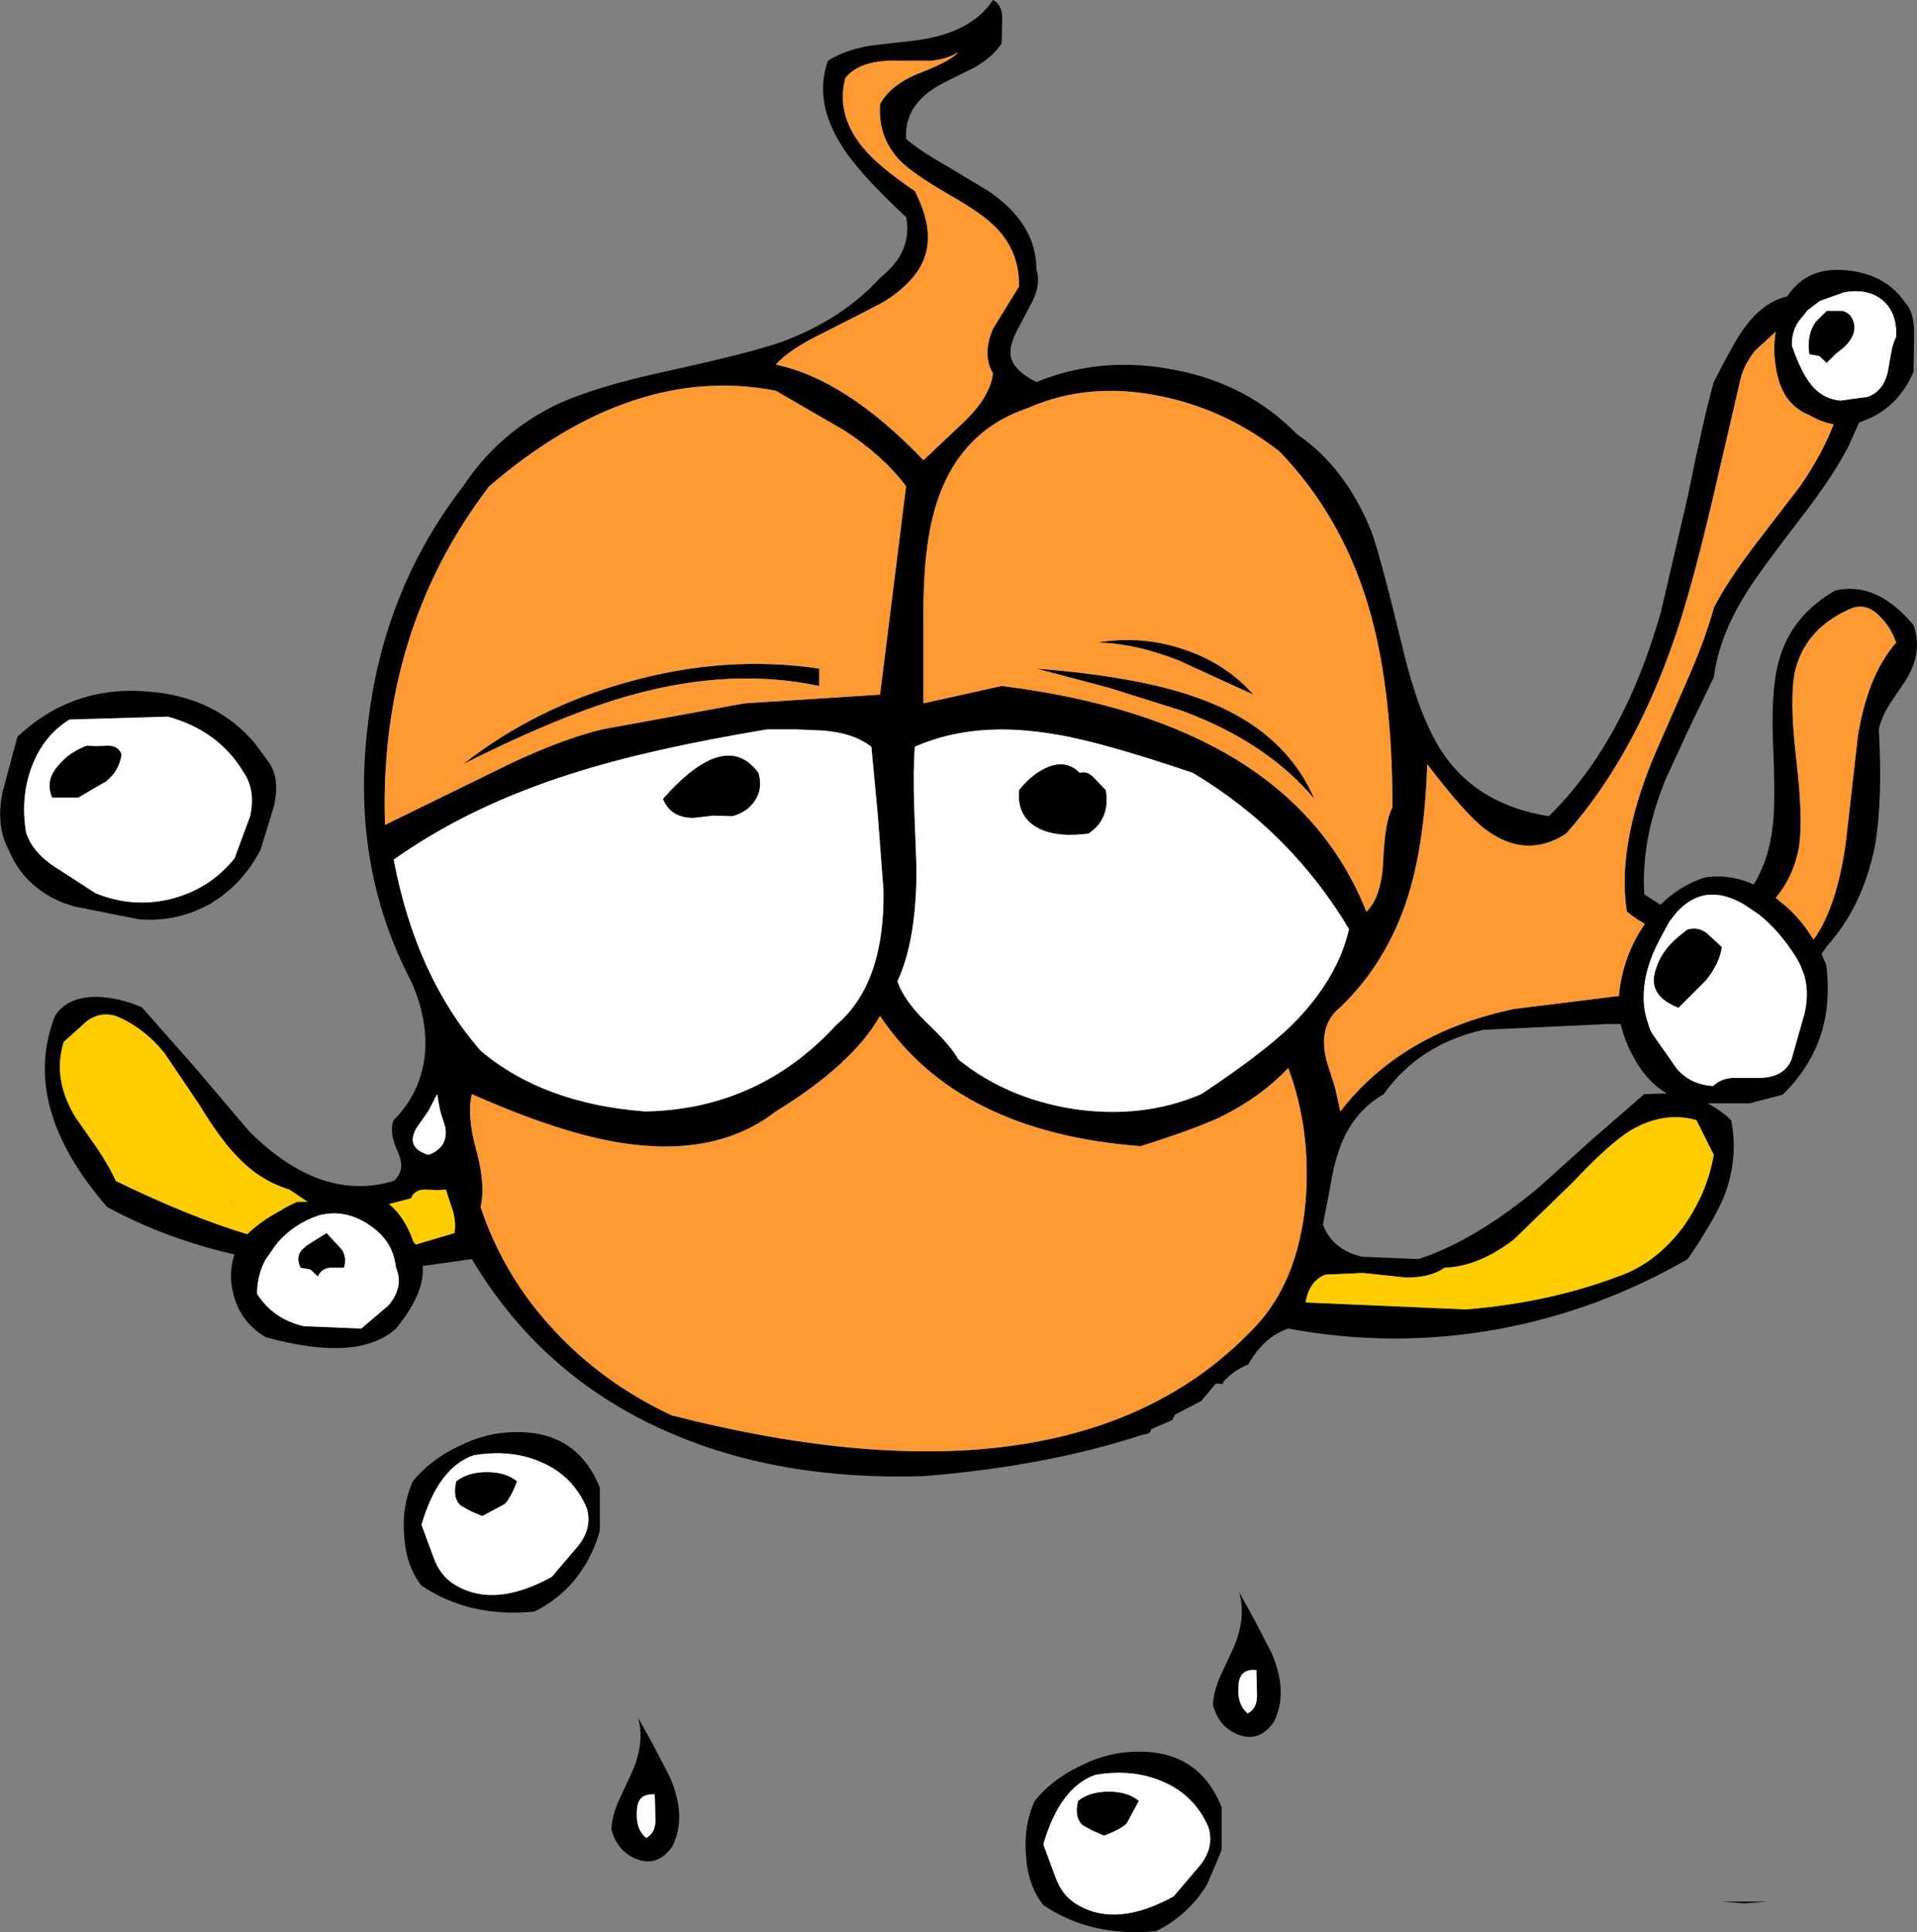
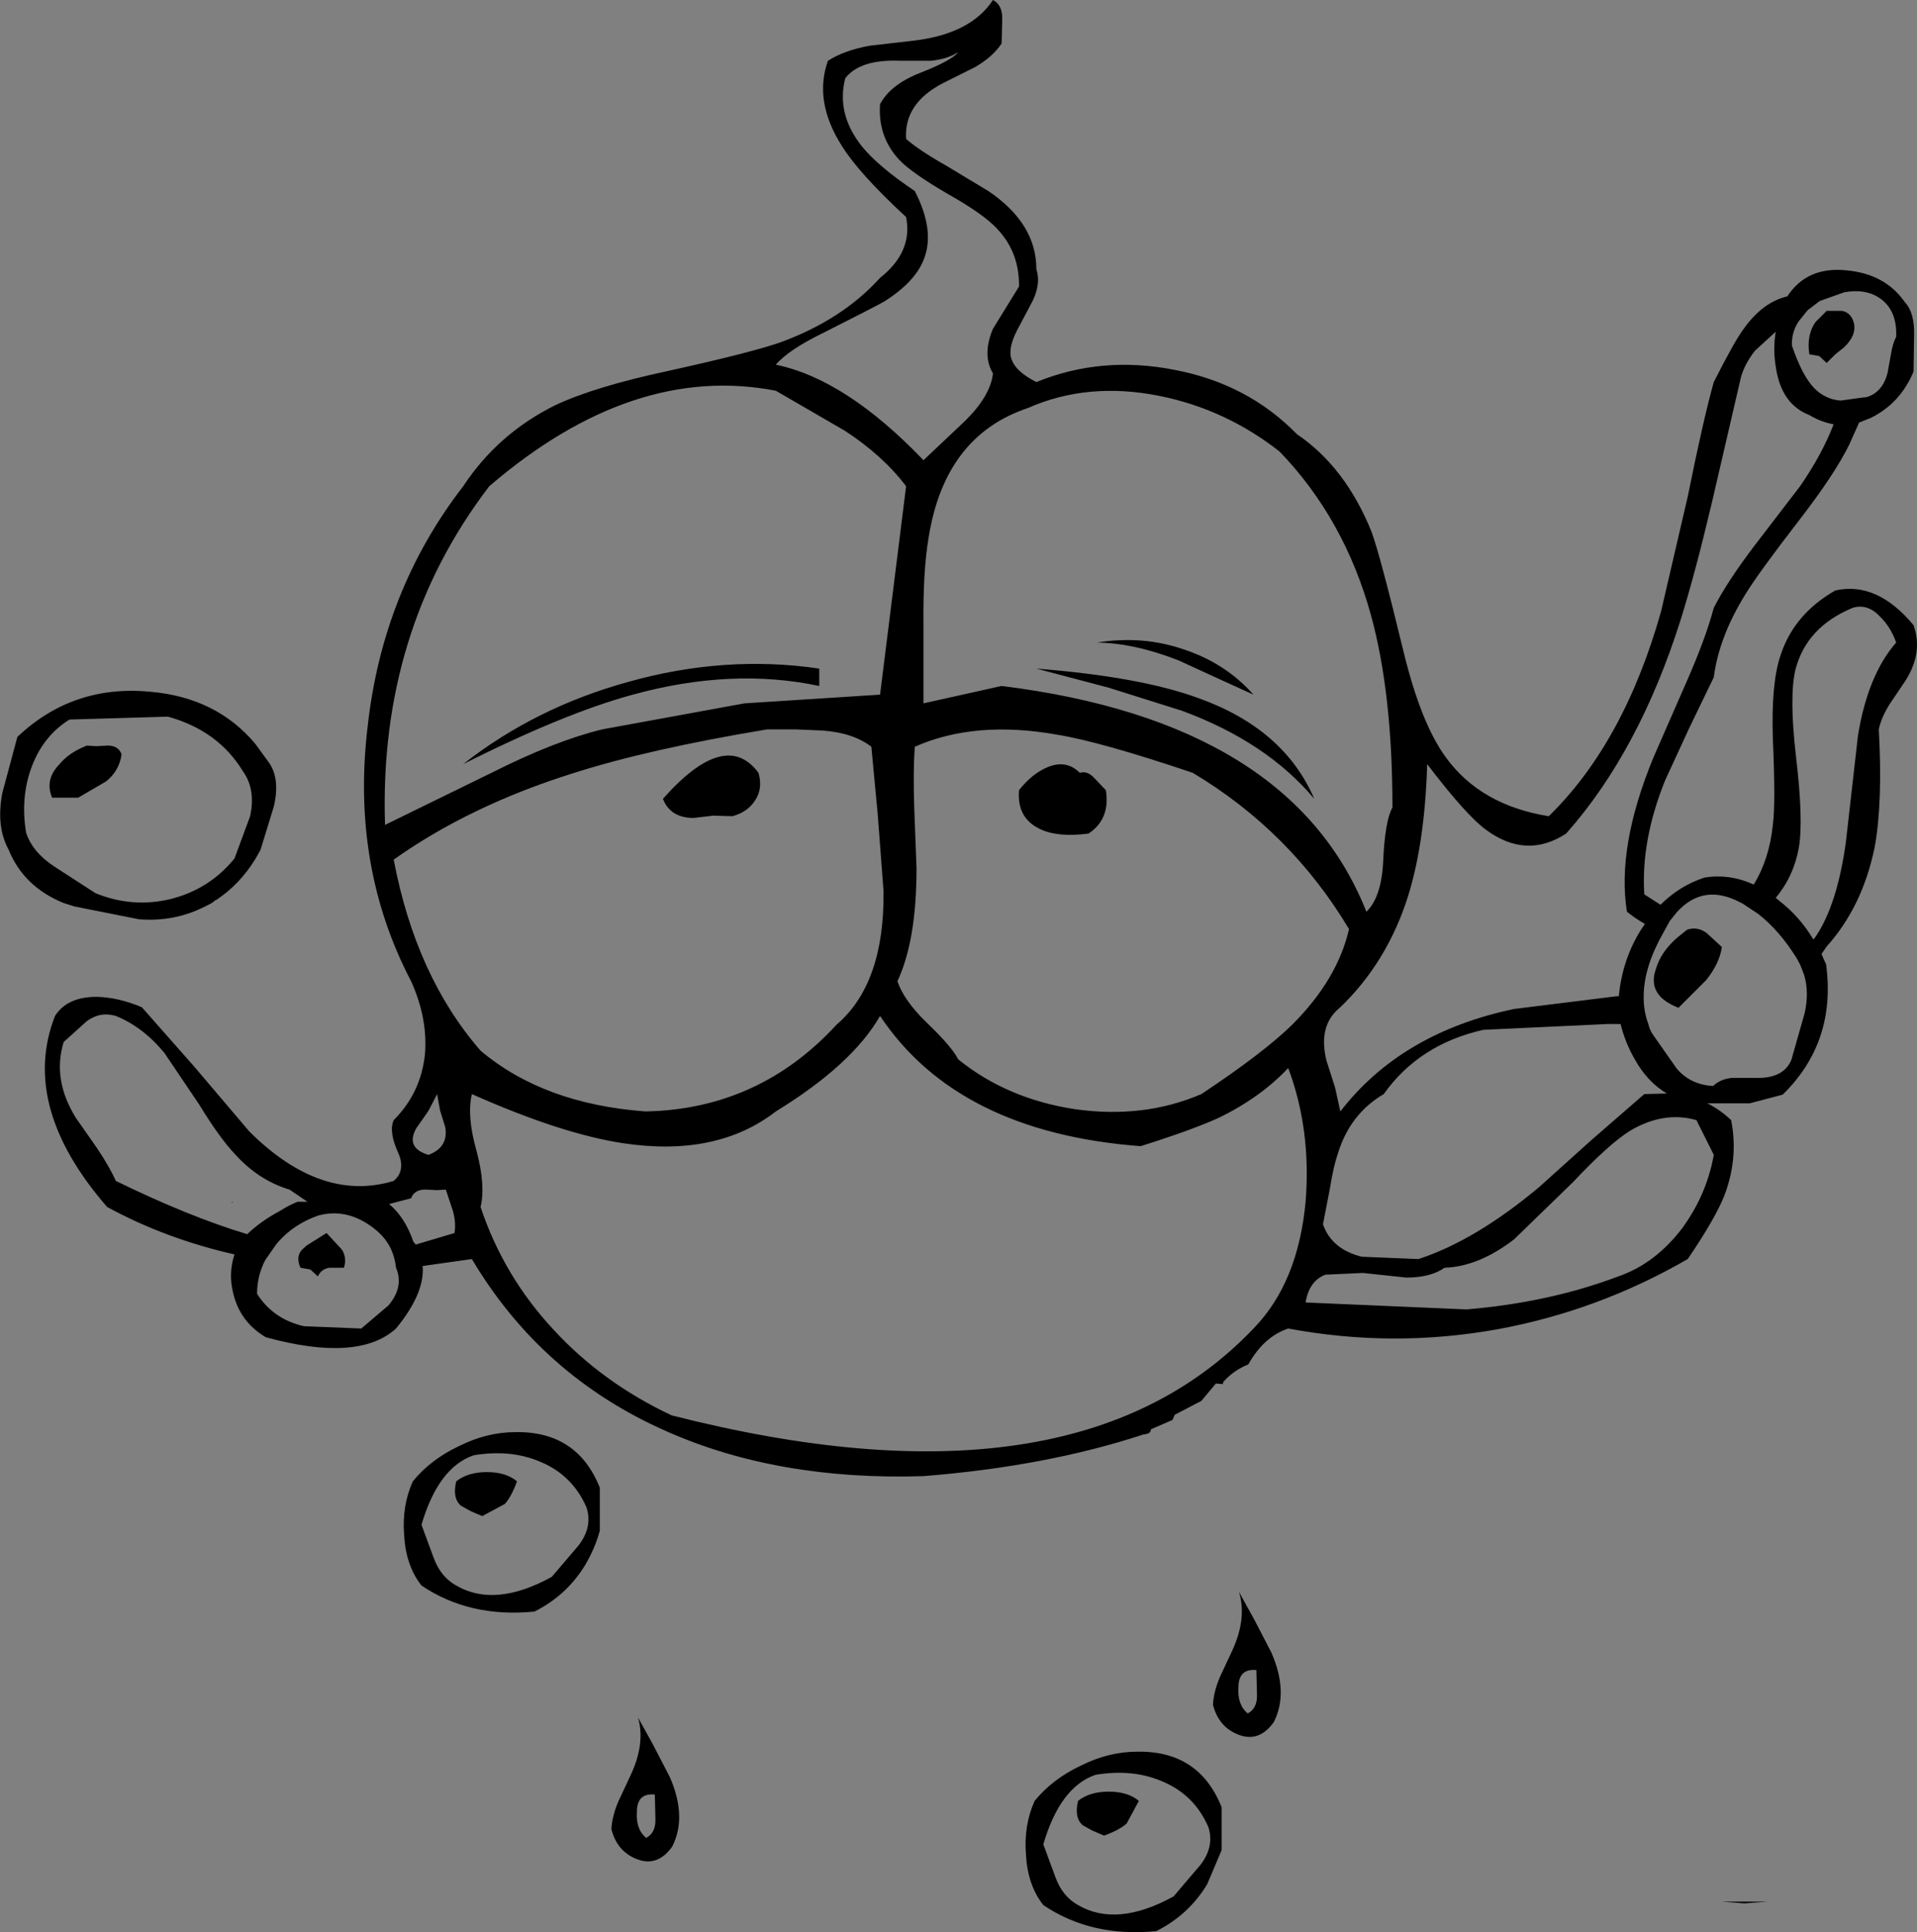
<svg xmlns="http://www.w3.org/2000/svg" height="166.9px" width="165.55px">
  <rect width="100%" height="100%" fill="#808080" stroke="none" />
  <g transform="matrix(1.0, 0.0, 0.0, 1.0, 78.0, 93.8)">
    <path d="M75.35 -65.15 L73.55 -63.5 Q72.5 -62.15 72.25 -60.8 L69.85 -50.45 Q68.4 -44.3 67.15 -40.3 63.55 -28.9 57.25 -21.8 53.8 -19.55 50.3 -22.15 48.6 -23.4 45.25 -27.8 45.05 -21.05 43.6 -16.4 41.8 -10.7 37.75 -6.8 35.8 -5.25 36.55 -2.2 L37.3 0.15 37.75 2.2 Q43.0 -4.6 52.75 -6.65 L61.6 -7.75 61.8 -7.75 Q62.1 -10.95 63.75 -13.55 L64.05 -14.0 Q63.25 -14.45 62.5 -15.05 61.6 -20.65 64.8 -28.4 L67.6 -34.8 Q69.3 -38.65 70.0 -41.3 71.15 -43.55 73.5 -46.65 L77.45 -51.8 Q79.35 -54.55 80.35 -57.15 79.25 -57.35 78.25 -57.95 75.8 -58.9 75.35 -62.15 75.1 -63.65 75.35 -65.15 M79.75 -66.95 L81.05 -66.95 Q81.7 -66.85 82.0 -66.2 L82.1 -65.9 Q82.35 -64.85 81.25 -63.8 L80.5 -63.2 79.75 -62.45 79.1 -63.05 78.25 -63.2 Q78.0 -64.9 78.8 -66.0 L79.75 -66.95 M77.3 -66.0 Q76.7 -65.05 76.75 -63.95 77.65 -61.3 78.7 -60.25 79.65 -59.3 80.95 -59.2 L82.75 -59.45 83.2 -59.5 Q84.55 -59.9 85.0 -61.55 L85.3 -63.2 Q85.45 -64.15 85.75 -64.7 85.85 -66.95 84.4 -68.0 83.15 -68.9 81.25 -68.55 L79.15 -67.8 78.1 -67.0 77.3 -66.0 M76.35 -68.2 Q78.05 -70.8 81.45 -70.45 84.8 -70.15 86.5 -67.7 87.35 -66.8 87.3 -64.85 L87.25 -61.7 Q86.1 -58.95 83.55 -57.7 L82.55 -57.3 81.7 -55.4 Q80.45 -52.85 77.4 -48.9 73.85 -44.3 72.75 -42.5 70.45 -38.8 70.0 -35.3 L67.85 -30.85 65.8 -26.4 Q63.7 -21.2 64.0 -16.55 L65.4 -15.65 Q67.05 -17.3 69.2 -18.0 71.35 -18.35 73.45 -17.4 74.8 -19.6 75.1 -22.55 75.35 -24.35 75.1 -30.05 74.95 -34.75 75.75 -37.15 76.9 -40.75 80.5 -42.8 84.1 -43.6 87.25 -39.8 88.1 -37.45 86.55 -35.0 L85.2 -33.0 Q84.45 -31.8 84.25 -30.8 84.6 -24.55 83.9 -20.65 82.85 -15.5 79.75 -12.05 L79.3 -11.4 79.7 -10.5 Q80.6 -3.8 75.95 0.75 L73.1 1.5 69.45 1.5 Q70.55 2.05 71.5 2.95 72.15 6.25 70.9 9.5 70.1 11.5 67.75 14.95 60.05 19.4 51.4 21.0 42.35 22.65 33.25 20.95 31.15 21.65 29.8 24.05 28.55 24.55 27.65 25.55 L27.6 25.75 27.0 25.7 25.75 27.2 23.45 28.4 23.25 28.85 21.4 29.65 21.35 29.85 21.2 30.0 20.85 30.1 20.75 30.1 Q12.4 32.85 1.75 33.7 -10.85 34.1 -20.5 29.8 -31.25 25.05 -37.25 14.95 L-41.5 15.55 Q-41.3 17.9 -43.8 20.95 -47.05 23.9 -55.05 21.7 -57.25 20.4 -57.85 17.95 -58.3 16.2 -57.75 14.55 -63.7 13.2 -68.75 10.45 -76.3 1.75 -73.25 -6.05 -72.2 -7.7 -69.65 -7.7 -67.75 -7.65 -65.75 -6.8 L-61.25 -1.7 -56.45 3.95 Q-50.25 10.1 -44.0 8.2 -42.95 7.3 -43.6 5.8 -44.45 3.95 -44.0 2.95 -41.65 0.6 -41.3 -2.75 -41.05 -5.85 -42.5 -9.05 -47.7 -19.0 -46.25 -31.05 -44.95 -42.8 -38.0 -51.8 -35.0 -56.35 -30.05 -58.8 -26.65 -60.4 -20.35 -61.75 -13.1 -63.35 -10.55 -64.25 -5.25 -66.2 -2.0 -69.8 0.85 -72.05 0.25 -75.05 -3.85 -78.85 -5.3 -81.2 -7.75 -85.05 -6.5 -88.55 -5.1 -89.45 -2.9 -89.85 L1.0 -90.3 Q5.85 -90.9 7.75 -93.8 8.6 -93.35 8.55 -92.1 L8.5 -90.05 Q7.75 -88.9 6.2 -88.0 L3.4 -86.6 Q0.05 -84.85 0.25 -81.8 1.4 -80.8 3.7 -79.5 L7.35 -77.3 Q11.5 -74.5 11.5 -70.55 11.9 -69.35 11.2 -67.85 L9.85 -65.3 Q9.1 -63.85 9.3 -62.95 9.6 -61.75 11.5 -60.8 17.15 -63.1 23.45 -61.85 29.75 -60.65 34.0 -56.3 38.2 -53.45 40.45 -47.85 41.2 -45.8 43.2 -37.55 44.7 -31.35 46.85 -28.4 49.85 -24.25 55.75 -23.3 62.25 -29.65 65.45 -41.0 L67.75 -50.9 Q69.1 -57.6 70.0 -60.8 71.8 -64.35 72.55 -65.35 74.2 -67.7 76.35 -68.2 M32.5 -54.8 Q27.85 -58.45 22.15 -59.6 15.95 -60.85 10.75 -58.55 3.6 -56.15 2.2 -47.4 1.7 -44.5 1.75 -39.85 L1.75 -33.05 8.5 -34.55 Q33.5 -31.45 40.0 -15.05 41.3 -16.3 41.45 -19.4 41.6 -22.9 42.25 -24.05 42.25 -33.9 40.4 -40.65 38.1 -49.0 32.5 -54.8 M4.75 -89.3 Q3.85 -88.7 2.4 -88.55 L-0.25 -88.55 Q-3.7 -88.7 -5.0 -87.05 -5.8 -84.0 -3.6 -81.2 -2.2 -79.45 1.0 -77.3 2.75 -73.9 1.8 -71.45 1.05 -69.45 -1.65 -67.75 -2.35 -67.35 -6.8 -65.1 -9.9 -63.6 -11.0 -62.3 -4.95 -61.05 1.75 -54.05 L5.4 -57.5 Q7.55 -59.65 7.75 -61.55 6.8 -63.15 7.75 -65.4 L10.0 -69.05 Q10.05 -72.0 8.1 -74.05 6.95 -75.3 3.85 -77.05 0.75 -78.85 -0.35 -80.0 -2.2 -82.0 -2.0 -84.8 -1.1 -86.5 1.45 -87.5 4.25 -88.6 4.75 -89.3 M23.8 -36.75 Q20.0 -38.25 16.75 -38.3 20.75 -38.95 24.4 -37.65 27.9 -36.45 30.25 -33.8 27.05 -35.25 23.8 -36.75 M24.1 -32.4 L17.75 -34.4 11.5 -36.05 Q20.45 -35.35 25.5 -33.5 32.9 -30.85 35.5 -24.8 31.4 -29.7 24.1 -32.4 M16.5 -26.6 L17.5 -25.55 Q17.9 -23.05 16.0 -21.8 13.35 -21.45 11.8 -22.2 9.8 -23.15 10.0 -25.55 11.15 -27.0 12.5 -27.55 14.1 -28.2 15.25 -27.05 15.9 -27.25 16.5 -26.6 M13.25 -30.35 Q6.2 -31.6 1.0 -29.3 0.85 -27.25 0.95 -24.1 L1.15 -18.8 Q1.15 -12.55 -0.5 -9.05 0.05 -7.4 2.0 -5.5 4.2 -3.4 4.75 -2.3 8.95 1.1 14.8 2.0 20.75 2.85 25.75 0.7 31.1 -2.85 33.6 -5.3 37.5 -9.2 38.5 -13.55 33.45 -22.0 25.0 -27.05 17.0 -29.75 13.25 -30.35 M77.05 -35.95 Q76.5 -33.65 77.1 -28.45 77.75 -23.0 77.35 -20.6 76.9 -18.1 75.35 -16.25 L75.65 -16.0 Q77.45 -14.6 78.6 -12.65 L78.8 -12.9 Q80.65 -15.65 81.4 -21.0 L82.45 -30.25 Q83.3 -35.5 85.75 -38.3 85.3 -39.6 84.4 -40.5 83.3 -41.7 82.0 -41.3 78.0 -39.65 77.05 -35.95 M73.85 -14.85 L72.5 -15.75 72.3 -15.85 Q69.1 -17.55 66.8 -15.0 L66.2 -14.25 65.65 -13.25 Q64.0 -10.35 63.95 -7.9 63.9 -6.55 64.35 -5.35 64.45 -4.9 64.7 -4.5 L66.8 -1.5 Q68.0 -0.1 69.95 0.0 70.55 -0.6 71.6 -0.7 L73.55 -0.7 Q76.0 -0.6 76.7 -2.25 L77.85 -6.3 Q78.25 -8.1 77.8 -9.6 L77.45 -10.5 77.15 -11.05 Q75.65 -13.45 73.85 -14.85 M67.7 -13.5 Q68.6 -13.8 69.4 -13.2 L70.7 -12.0 Q70.5 -10.6 69.35 -9.15 L66.95 -6.75 Q65.7 -7.25 65.2 -7.95 64.55 -8.85 65.0 -10.1 65.45 -11.65 66.95 -12.9 L67.7 -13.5 M60.8 -5.35 L50.1 -4.85 Q44.55 -3.6 41.5 0.7 38.6 2.4 37.55 5.8 37.15 6.95 36.85 8.85 L36.25 11.95 Q37.0 14.1 39.6 14.75 L44.5 14.95 Q49.4 13.35 54.9 8.75 L59.4 4.7 64.0 0.7 65.95 0.65 Q64.25 -0.35 63.15 -2.35 62.35 -3.75 61.95 -5.35 L60.8 -5.35 M67.3 12.25 Q69.4 9.35 70.0 5.95 L68.5 2.95 Q65.7 2.15 62.8 3.85 60.95 5.0 57.85 8.3 L52.75 13.25 Q49.7 15.6 46.75 15.7 45.55 16.55 43.45 16.55 L39.7 16.15 36.45 16.3 Q35.05 16.85 34.75 18.7 L48.65 19.3 Q55.8 18.7 61.75 16.45 64.95 15.35 67.3 12.25 M27.25 2.75 Q24.95 3.8 20.5 5.2 4.7 4.0 -2.0 -6.05 -4.4 -1.85 -11.0 2.2 -16.1 6.15 -24.15 4.95 -29.5 4.15 -37.25 0.7 -37.7 2.6 -36.85 5.6 -36.05 8.6 -36.5 10.45 -34.5 16.45 -30.15 21.1 -25.95 25.65 -20.0 28.45 14.7 37.3 30.25 20.95 34.1 17.0 34.75 10.0 35.25 3.8 33.25 -1.55 30.85 1.0 27.25 2.75 M30.35 46.15 L31.8 48.95 Q33.3 52.4 32.0 54.95 30.75 56.7 29.0 56.05 27.25 55.4 26.75 53.45 26.8 52.35 27.35 51.05 L28.4 48.8 Q29.7 46.0 29.0 43.7 L30.35 46.15 M25.65 67.3 Q26.9 65.7 26.35 64.0 25.15 61.25 22.45 60.1 19.85 58.95 16.6 59.5 13.55 60.55 12.1 65.5 L13.15 68.35 Q13.75 70.0 15.1 70.75 18.45 72.7 23.35 70.0 L25.65 67.3 M30.55 52.55 L30.5 50.45 Q28.95 50.3 28.95 51.95 28.85 53.45 29.75 54.2 30.6 53.75 30.55 52.55 M27.5 66.0 L26.25 68.95 Q24.65 71.6 21.85 73.0 16.25 73.55 12.1 70.75 10.75 69.05 10.6 66.4 10.4 63.85 11.35 61.75 12.9 59.85 15.35 58.7 17.75 57.5 20.2 57.5 25.55 57.4 27.5 62.3 L27.5 66.0 M17.75 60.95 Q19.4 60.95 20.35 61.75 L19.3 63.7 Q18.7 64.25 17.35 64.75 L16.3 64.3 15.5 63.85 Q14.75 63.2 15.1 61.75 16.1 60.95 17.75 60.95 M72.65 70.6 L70.65 70.45 74.65 70.45 72.65 70.6 M-5.05 -56.6 L-11.0 -60.05 Q-23.35 -62.45 -35.75 -51.8 -45.3 -39.3 -44.75 -22.55 L-35.55 -27.05 Q-30.1 -29.8 -26.0 -30.8 L-13.7 -33.05 -2.0 -33.8 0.25 -51.8 Q-1.75 -54.45 -5.05 -56.6 M-54.75 -27.9 Q-53.8 -26.5 -54.35 -24.15 L-55.5 -20.4 -55.95 -19.6 Q-57.3 -17.4 -59.35 -16.05 L-59.5 -16.0 -59.5 -15.95 -59.8 -15.75 -60.3 -15.5 Q-62.95 -14.15 -66.0 -14.4 L-71.55 -15.5 -72.5 -15.8 Q-75.95 -17.2 -77.25 -20.4 -78.35 -22.4 -77.8 -25.3 L-76.5 -30.15 Q-71.7 -34.7 -65.0 -34.05 -59.3 -33.55 -55.95 -29.55 L-54.75 -27.9 M-73.5 -24.9 Q-74.15 -26.45 -72.9 -27.75 -72.05 -28.8 -70.5 -29.4 L-69.65 -29.35 -68.8 -29.4 Q-67.8 -29.45 -67.5 -28.65 -67.7 -27.2 -68.85 -26.3 L-71.25 -24.9 -73.5 -24.9 M-72.0 -31.65 Q-74.25 -30.25 -75.25 -27.6 -76.25 -24.95 -75.75 -21.9 -75.2 -20.15 -73.15 -18.85 L-69.75 -16.65 Q-66.55 -15.35 -63.25 -16.15 -59.9 -17.0 -57.75 -19.65 L-56.4 -23.3 Q-55.9 -25.6 -57.0 -27.15 -59.15 -30.7 -63.5 -31.9 L-72.0 -31.65 M-63.8 -2.85 Q-65.65 -5.1 -68.0 -6.05 -69.35 -6.45 -70.5 -5.6 L-72.5 -3.8 Q-73.5 -0.55 -71.45 2.75 L-69.6 5.4 Q-68.5 7.05 -68.0 8.2 -61.65 11.3 -56.65 12.8 -55.45 11.65 -53.75 10.75 -53.05 10.3 -52.3 10.0 L-51.45 10.0 -53.0 8.95 Q-55.65 8.15 -57.65 5.95 -59.0 4.55 -60.8 1.6 L-63.8 -2.85 M-7.25 -34.55 Q-14.8 -36.15 -23.35 -33.8 -29.25 -32.2 -38.0 -27.8 -31.75 -32.7 -23.75 -34.9 -15.4 -37.25 -7.25 -36.05 L-7.25 -34.55 M-2.75 -29.3 Q-4.3 -30.5 -6.95 -30.7 L-9.3 -30.8 -11.75 -30.8 Q-22.0 -29.1 -28.55 -27.0 -37.45 -24.2 -44.0 -19.55 -42.1 -9.5 -36.5 -3.05 -31.05 1.55 -22.25 2.2 -12.45 2.0 -5.75 -5.3 -1.6 -8.85 -1.7 -16.85 L-2.2 -23.45 -2.75 -29.3 M-14.75 -23.3 L-16.4 -23.35 -18.1 -23.15 Q-20.1 -23.15 -20.75 -24.8 -15.35 -30.9 -12.5 -27.05 -12.1 -25.7 -12.8 -24.65 -13.45 -23.65 -14.75 -23.3 M-39.5 8.95 L-40.25 9.0 -41.15 8.95 Q-42.2 8.9 -42.5 9.7 L-44.4 10.2 Q-43.05 11.3 -42.3 13.45 L-42.1 13.7 -38.75 12.7 Q-38.6 11.8 -38.9 10.75 L-39.5 8.95 M-31.25 32.5 Q-33.85 31.35 -37.1 31.9 -40.15 32.95 -41.6 37.9 L-40.55 40.75 Q-39.95 42.4 -38.6 43.15 -35.25 45.1 -30.35 42.4 L-28.05 39.7 Q-26.8 38.1 -27.35 36.4 -28.55 33.65 -31.25 32.5 M-40.0 2.1 L-40.25 0.7 -41.0 2.15 -42.05 3.65 Q-43.0 5.35 -41.0 5.95 -39.25 5.3 -39.55 3.55 L-40.0 2.1 M-33.5 29.9 Q-28.15 29.8 -26.2 34.7 L-26.2 38.4 Q-26.6 39.9 -27.45 41.35 -29.05 44.0 -31.85 45.4 -37.45 45.95 -41.6 43.15 -42.95 41.45 -43.1 38.8 -43.3 36.25 -42.35 34.15 -40.8 32.25 -38.35 31.1 -35.95 29.9 -33.5 29.9 M-35.95 33.35 Q-34.3 33.35 -33.35 34.15 -33.85 35.5 -34.4 36.1 L-36.35 37.15 Q-36.85 36.95 -37.4 36.7 L-38.2 36.25 Q-38.95 35.6 -38.6 34.15 -37.6 33.35 -35.95 33.35 M-13.2 34.55 L-13.25 34.45 -13.2 34.55 M-46.05 12.05 Q-48.2 10.55 -50.55 11.2 -52.65 11.95 -54.0 13.5 L-54.2 13.75 -55.1 15.05 Q-55.8 16.4 -55.8 17.95 -54.4 20.15 -51.75 20.75 L-46.8 20.95 -44.45 18.95 Q-43.1 17.35 -43.8 15.7 -43.9 14.8 -44.25 14.05 -44.8 12.9 -46.05 12.05 M-58.0 10.05 L-57.85 10.0 -58.0 10.1 -58.0 10.05 M-51.55 13.8 L-49.8 12.7 -48.55 14.05 -48.4 14.25 Q-48.05 14.95 -48.3 15.7 L-49.55 15.7 Q-50.25 15.8 -50.55 16.45 L-51.2 15.85 -52.05 15.7 -52.15 15.45 Q-52.45 14.5 -51.7 13.95 L-51.55 13.8 M-19.95 65.7 Q-21.2 67.45 -22.95 66.8 -24.7 66.15 -25.2 64.2 -25.15 63.1 -24.6 61.8 L-23.55 59.55 Q-22.25 56.8 -22.9 54.55 L-21.6 56.9 -20.15 59.7 Q-18.65 63.15 -19.95 65.7 M-22.2 64.95 Q-21.35 64.5 -21.4 63.3 L-21.45 61.2 Q-23.0 61.05 -23.0 62.7 -23.1 64.2 -22.2 64.95" fill="#000000" fill-rule="evenodd" stroke="none" />
-     <path d="M75.35 -65.15 Q75.1 -63.65 75.35 -62.15 75.8 -58.9 78.25 -57.95 79.25 -57.35 80.35 -57.15 79.35 -54.55 77.45 -51.8 L73.5 -46.65 Q71.15 -43.55 70.0 -41.3 69.3 -38.65 67.6 -34.8 L64.8 -28.4 Q61.6 -20.65 62.5 -15.05 63.25 -14.45 64.05 -14.0 L63.75 -13.55 Q62.1 -10.95 61.8 -7.75 L61.6 -7.75 52.75 -6.65 Q43.0 -4.6 37.75 2.2 L37.3 0.15 36.55 -2.2 Q35.8 -5.25 37.75 -6.8 41.8 -10.7 43.6 -16.4 45.05 -21.05 45.25 -27.8 48.6 -23.4 50.3 -22.15 53.8 -19.55 57.25 -21.8 63.55 -28.9 67.15 -40.3 68.4 -44.3 69.85 -50.45 L72.25 -60.8 Q72.5 -62.15 73.55 -63.5 L75.35 -65.15 M4.75 -89.3 Q4.25 -88.6 1.45 -87.5 -1.1 -86.5 -2.0 -84.8 -2.2 -82.0 -0.35 -80.0 0.75 -78.85 3.85 -77.05 6.95 -75.3 8.1 -74.05 10.05 -72.0 10.0 -69.05 L7.75 -65.4 Q6.8 -63.15 7.75 -61.55 7.55 -59.65 5.4 -57.5 L1.75 -54.05 Q-4.95 -61.05 -11.0 -62.3 -9.9 -63.6 -6.8 -65.1 -2.35 -67.35 -1.65 -67.75 1.05 -69.45 1.8 -71.45 2.75 -73.9 1.0 -77.3 -2.2 -79.45 -3.6 -81.2 -5.8 -84.0 -5.0 -87.05 -3.7 -88.7 -0.25 -88.55 L2.4 -88.55 Q3.85 -88.7 4.75 -89.3 M32.5 -54.8 Q38.1 -49.0 40.4 -40.65 42.25 -33.9 42.25 -24.05 41.6 -22.9 41.45 -19.4 41.3 -16.3 40.0 -15.05 33.5 -31.45 8.5 -34.55 L1.75 -33.05 1.75 -39.85 Q1.7 -44.5 2.2 -47.4 3.6 -56.15 10.75 -58.55 15.95 -60.85 22.15 -59.6 27.85 -58.45 32.5 -54.8 M24.1 -32.4 Q31.4 -29.7 35.5 -24.8 32.9 -30.85 25.5 -33.5 20.45 -35.35 11.5 -36.05 L17.75 -34.4 24.1 -32.4 M23.8 -36.75 Q27.05 -35.25 30.25 -33.8 27.9 -36.45 24.4 -37.65 20.75 -38.95 16.75 -38.3 20.0 -38.25 23.8 -36.75 M77.05 -35.95 Q78.0 -39.65 82.0 -41.3 83.3 -41.7 84.4 -40.5 85.3 -39.6 85.75 -38.3 83.3 -35.5 82.45 -30.25 L81.4 -21.0 Q80.65 -15.65 78.8 -12.9 L78.6 -12.65 Q77.45 -14.6 75.65 -16.0 L75.35 -16.25 Q76.9 -18.1 77.35 -20.6 77.75 -23.0 77.1 -28.45 76.5 -33.65 77.05 -35.95 M27.25 2.75 Q30.85 1.0 33.25 -1.55 35.25 3.8 34.75 10.0 34.1 17.0 30.25 20.95 14.7 37.3 -20.0 28.45 -25.95 25.65 -30.15 21.1 -34.5 16.45 -36.5 10.45 -36.05 8.6 -36.85 5.6 -37.7 2.6 -37.25 0.7 -29.5 4.15 -24.15 4.95 -16.1 6.15 -11.0 2.2 -4.4 -1.85 -2.0 -6.05 4.7 4.0 20.5 5.2 24.95 3.8 27.25 2.75 M-5.05 -56.6 Q-1.75 -54.45 0.25 -51.8 L-2.0 -33.8 -13.7 -33.05 -26.0 -30.8 Q-30.1 -29.8 -35.55 -27.05 L-44.75 -22.55 Q-45.3 -39.3 -35.75 -51.8 -23.35 -62.45 -11.0 -60.05 L-5.05 -56.6 M-7.25 -34.55 L-7.25 -36.05 Q-15.4 -37.25 -23.75 -34.9 -31.75 -32.7 -38.0 -27.8 -29.25 -32.2 -23.35 -33.8 -14.8 -36.15 -7.25 -34.55" fill="#ff9933" fill-rule="evenodd" stroke="none" />
-     <path d="M79.75 -66.95 L78.8 -66.0 Q78.0 -64.9 78.25 -63.2 L79.1 -63.05 79.75 -62.45 80.5 -63.2 81.25 -63.8 Q82.35 -64.85 82.1 -65.9 L82.0 -66.2 Q81.7 -66.85 81.05 -66.95 L79.75 -66.95 M77.3 -66.0 L78.1 -67.0 79.15 -67.8 81.25 -68.55 Q83.15 -68.9 84.4 -68.0 85.85 -66.95 85.75 -64.7 85.45 -64.15 85.3 -63.2 L85.0 -61.55 Q84.55 -59.9 83.2 -59.5 L82.75 -59.45 80.95 -59.2 Q79.65 -59.3 78.7 -60.25 77.65 -61.3 76.75 -63.95 76.7 -65.05 77.3 -66.0 M16.5 -26.6 Q15.9 -27.25 15.25 -27.05 14.1 -28.2 12.5 -27.55 11.15 -27.0 10.0 -25.55 9.8 -23.15 11.8 -22.2 13.35 -21.45 16.0 -21.8 17.9 -23.05 17.5 -25.55 L16.5 -26.6 M13.25 -30.35 Q17.0 -29.75 25.0 -27.05 33.45 -22.0 38.5 -13.55 37.5 -9.2 33.6 -5.3 31.1 -2.85 25.75 0.7 20.75 2.85 14.8 2.0 8.95 1.1 4.75 -2.3 4.2 -3.4 2.0 -5.5 0.05 -7.4 -0.5 -9.05 1.15 -12.55 1.15 -18.8 L0.95 -24.1 Q0.85 -27.25 1.0 -29.3 6.2 -31.6 13.25 -30.35 M73.85 -14.85 Q75.65 -13.45 77.15 -11.05 L77.45 -10.5 77.8 -9.6 Q78.25 -8.1 77.85 -6.3 L76.7 -2.25 Q76.0 -0.6 73.55 -0.7 L71.6 -0.7 Q70.55 -0.6 69.95 0.0 68.0 -0.1 66.8 -1.5 L64.7 -4.5 Q64.45 -4.9 64.35 -5.35 63.9 -6.55 63.95 -7.9 64.0 -10.35 65.65 -13.25 L66.2 -14.25 66.8 -15.0 Q69.1 -17.55 72.3 -15.85 L72.5 -15.75 73.85 -14.85 M67.7 -13.5 L66.95 -12.9 Q65.45 -11.65 65.0 -10.1 64.55 -8.85 65.2 -7.95 65.7 -7.25 66.95 -6.75 L69.35 -9.15 Q70.5 -10.6 70.7 -12.0 L69.4 -13.2 Q68.6 -13.8 67.7 -13.5 M30.55 52.55 Q30.6 53.75 29.75 54.2 28.85 53.45 28.95 51.95 28.95 50.3 30.5 50.45 L30.55 52.55 M25.65 67.3 L23.35 70.0 Q18.45 72.7 15.1 70.75 13.75 70.0 13.15 68.35 L12.1 65.5 Q13.55 60.55 16.6 59.5 19.85 58.95 22.45 60.1 25.15 61.25 26.35 64.0 26.9 65.7 25.65 67.3 M17.75 60.95 Q16.1 60.95 15.1 61.75 14.75 63.2 15.5 63.85 L16.3 64.3 17.35 64.75 Q18.7 64.25 19.3 63.7 L20.35 61.75 Q19.4 60.95 17.75 60.95 M-73.5 -24.9 L-71.25 -24.9 -68.85 -26.3 Q-67.7 -27.2 -67.5 -28.65 -67.8 -29.45 -68.8 -29.4 L-69.65 -29.35 -70.5 -29.4 Q-72.05 -28.8 -72.9 -27.75 -74.15 -26.45 -73.5 -24.9 M-72.0 -31.65 L-63.5 -31.9 Q-59.15 -30.7 -57.0 -27.15 -55.9 -25.6 -56.4 -23.3 L-57.75 -19.65 Q-59.9 -17.0 -63.25 -16.15 -66.55 -15.35 -69.75 -16.65 L-73.15 -18.85 Q-75.2 -20.15 -75.75 -21.9 -76.25 -24.95 -75.25 -27.6 -74.25 -30.25 -72.0 -31.65 M-2.75 -29.3 L-2.2 -23.45 -1.7 -16.85 Q-1.6 -8.85 -5.75 -5.3 -12.45 2.0 -22.25 2.2 -31.05 1.55 -36.5 -3.05 -42.1 -9.5 -44.0 -19.55 -37.45 -24.2 -28.55 -27.0 -22.0 -29.1 -11.75 -30.8 L-9.3 -30.8 -6.95 -30.7 Q-4.3 -30.5 -2.75 -29.3 M-14.75 -23.3 Q-13.45 -23.65 -12.8 -24.65 -12.1 -25.7 -12.5 -27.05 -15.35 -30.9 -20.75 -24.8 -20.1 -23.15 -18.1 -23.15 L-16.4 -23.35 -14.75 -23.3 M-40.0 2.1 L-39.55 3.55 Q-39.25 5.3 -41.0 5.95 -43.0 5.35 -42.05 3.65 L-41.0 2.15 -40.25 0.7 -40.0 2.1 M-31.25 32.5 Q-28.55 33.65 -27.35 36.4 -26.8 38.1 -28.05 39.7 L-30.35 42.4 Q-35.25 45.1 -38.6 43.15 -39.95 42.4 -40.55 40.75 L-41.6 37.9 Q-40.15 32.95 -37.1 31.9 -33.85 31.35 -31.25 32.5 M-35.95 33.35 Q-37.6 33.35 -38.6 34.15 -38.95 35.6 -38.2 36.25 L-37.4 36.7 Q-36.85 36.95 -36.35 37.15 L-34.4 36.1 Q-33.85 35.5 -33.35 34.15 -34.3 33.35 -35.95 33.35 M-46.05 12.05 Q-44.8 12.9 -44.25 14.05 -43.9 14.8 -43.8 15.7 -43.1 17.35 -44.45 18.95 L-46.8 20.95 -51.75 20.75 Q-54.4 20.15 -55.8 17.95 -55.8 16.4 -55.1 15.05 L-54.2 13.75 -54.0 13.5 Q-52.65 11.95 -50.55 11.2 -48.2 10.55 -46.05 12.05 M-51.55 13.8 L-51.7 13.95 Q-52.45 14.5 -52.15 15.45 L-52.05 15.7 -51.2 15.85 -50.55 16.45 Q-50.25 15.8 -49.55 15.7 L-48.3 15.7 Q-48.05 14.95 -48.4 14.25 L-48.55 14.05 -49.8 12.7 -51.55 13.8 M-22.2 64.95 Q-23.1 64.2 -23.0 62.7 -23.0 61.05 -21.45 61.2 L-21.4 63.3 Q-21.35 64.5 -22.2 64.95" fill="#ffffff" fill-rule="evenodd" stroke="none" />
-     <path d="M67.3 12.25 Q64.95 15.35 61.75 16.45 55.8 18.7 48.65 19.3 L34.75 18.7 Q35.05 16.85 36.45 16.3 L39.7 16.15 43.45 16.55 Q45.55 16.55 46.75 15.7 49.7 15.6 52.75 13.25 L57.85 8.3 Q60.95 5.0 62.8 3.85 65.7 2.15 68.5 2.95 L70.0 5.95 Q69.4 9.35 67.3 12.25 M-63.8 -2.85 L-60.8 1.6 Q-59.0 4.55 -57.65 5.95 -55.65 8.15 -53.0 8.95 L-51.45 10.0 -52.3 10.0 Q-53.05 10.3 -53.75 10.75 -55.45 11.65 -56.65 12.8 -61.65 11.3 -68.0 8.2 -68.5 7.05 -69.6 5.4 L-71.45 2.75 Q-73.5 -0.55 -72.5 -3.8 L-70.5 -5.6 Q-69.35 -6.45 -68.0 -6.05 -65.65 -5.1 -63.8 -2.85 M-39.5 8.95 L-38.9 10.75 Q-38.6 11.8 -38.75 12.7 L-42.1 13.7 -42.3 13.45 Q-43.05 11.3 -44.4 10.2 L-42.5 9.7 Q-42.2 8.9 -41.15 8.95 L-40.25 9.0 -39.5 8.95 M-58.0 10.05 L-58.0 10.1 -57.85 10.0 -58.0 10.05" fill="#ffcc00" fill-rule="evenodd" stroke="none" />
  </g>
</svg>